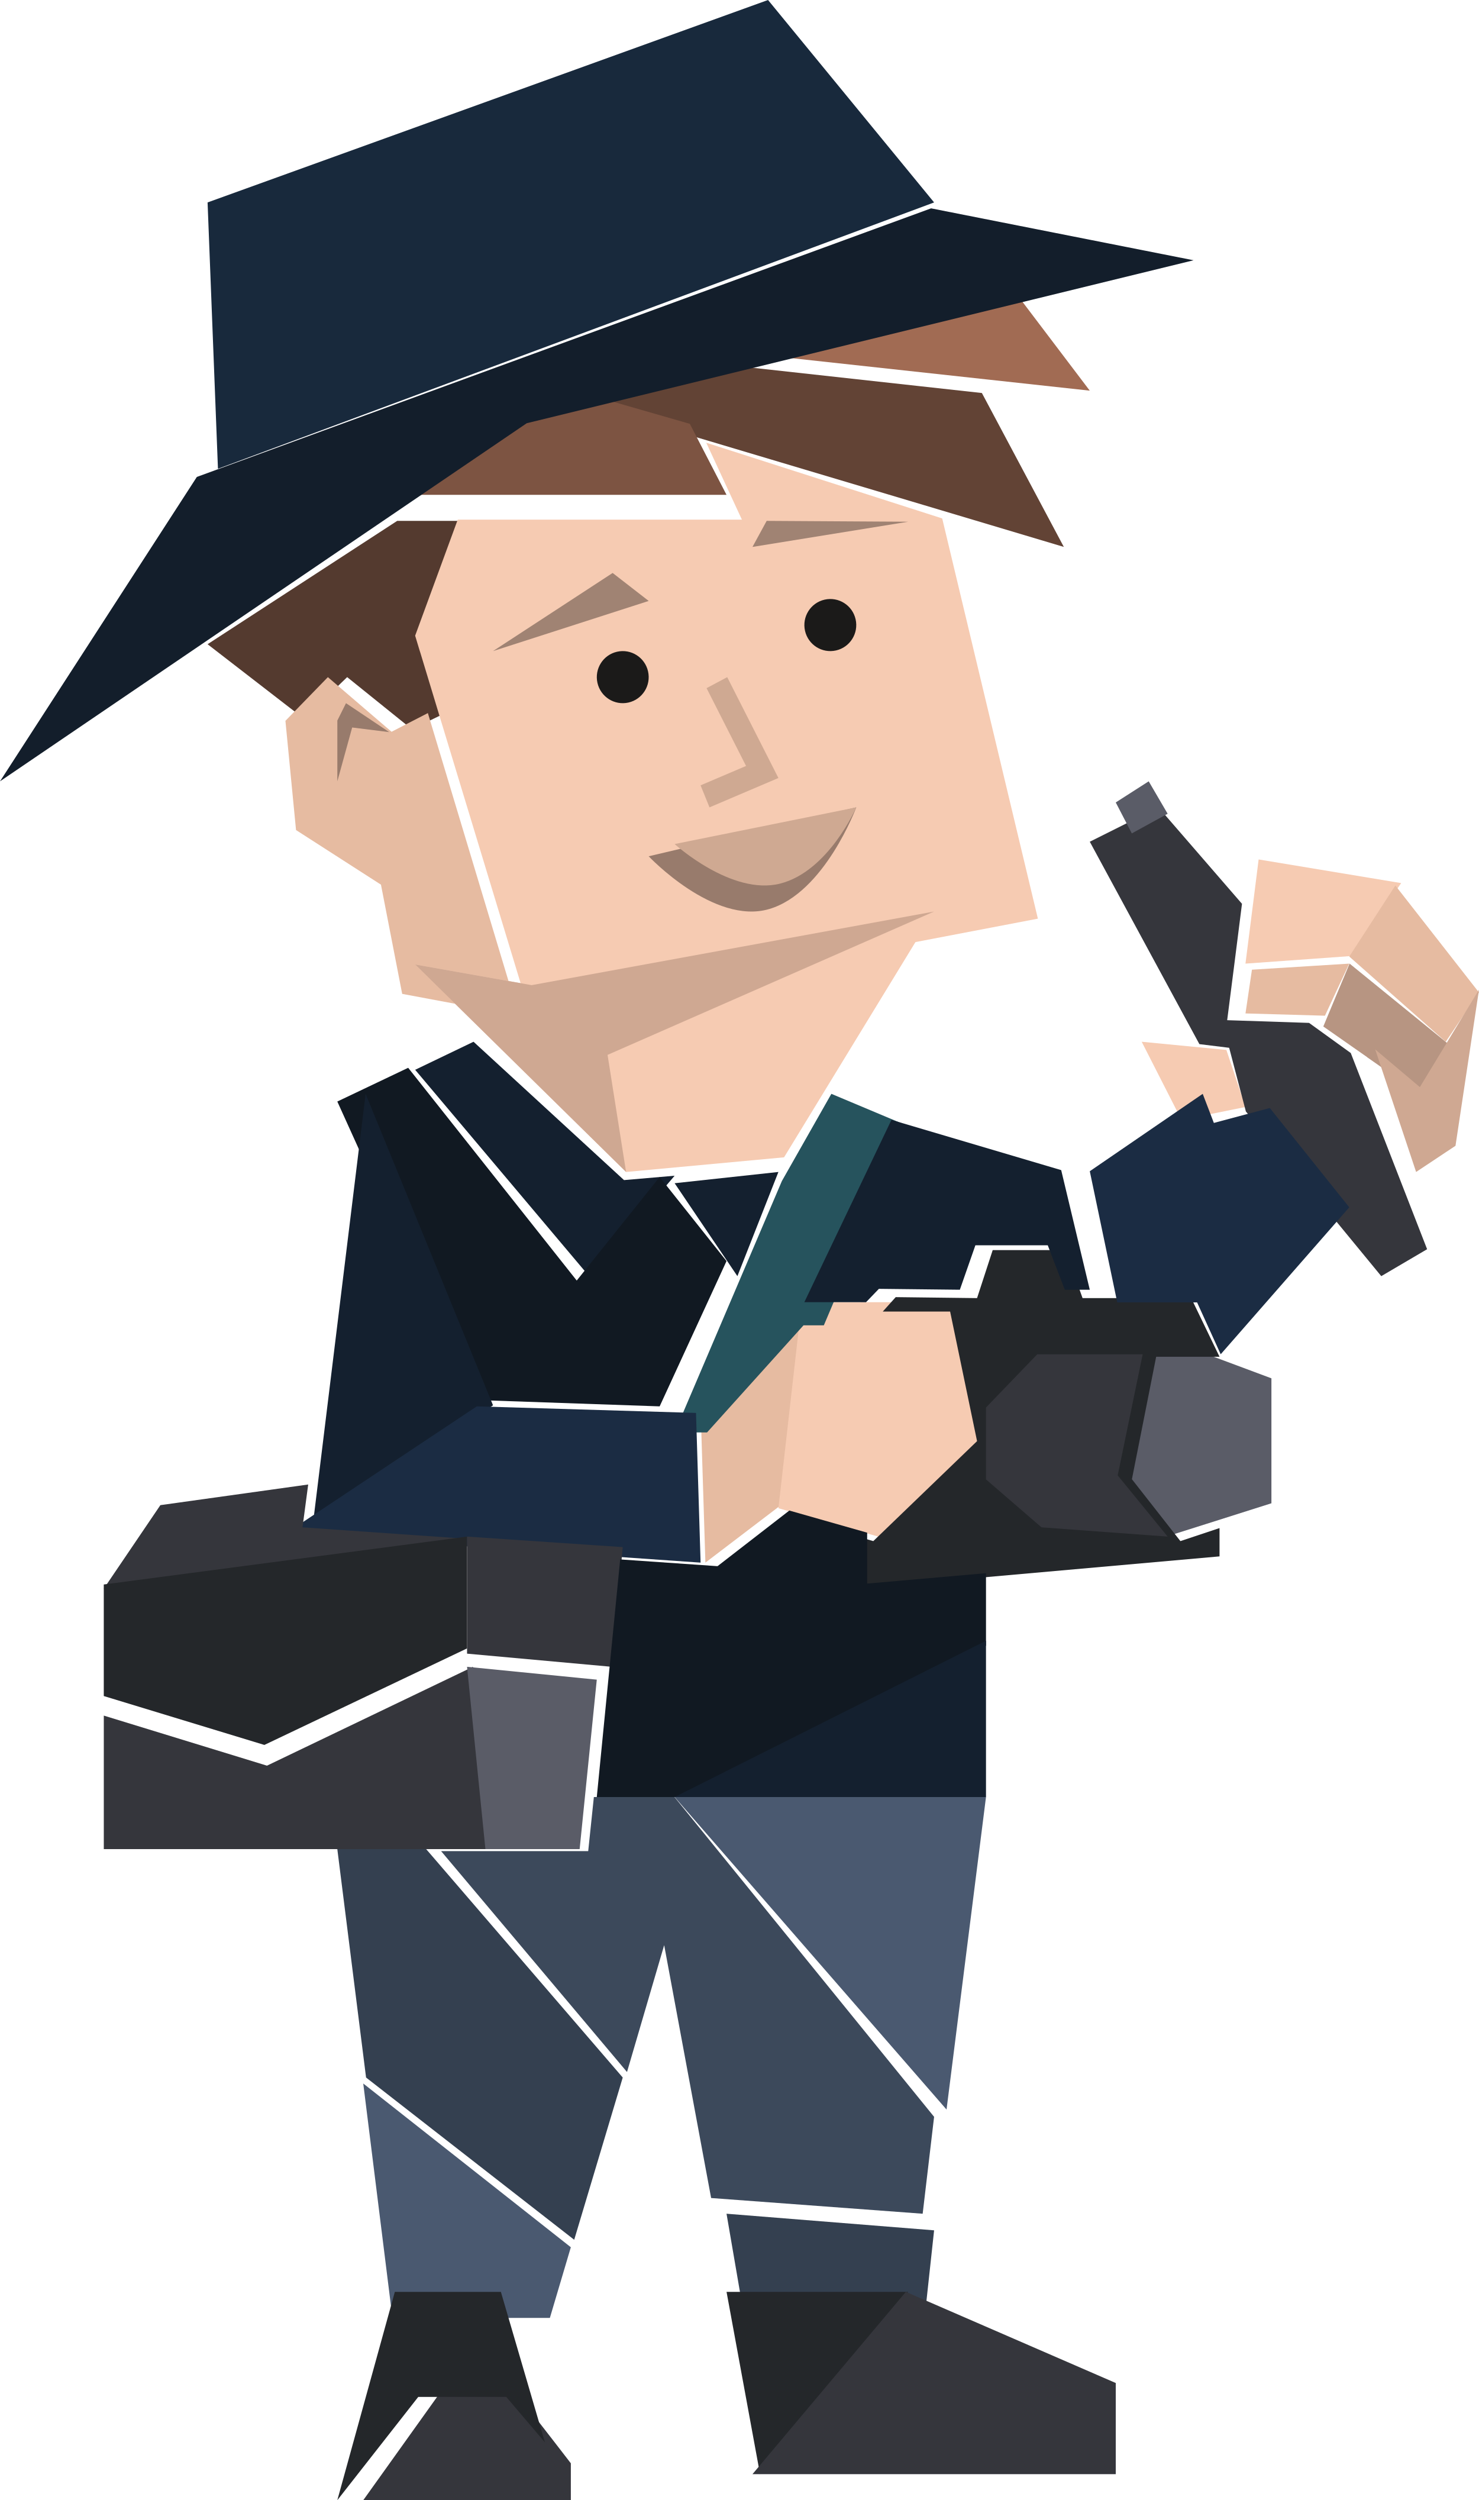
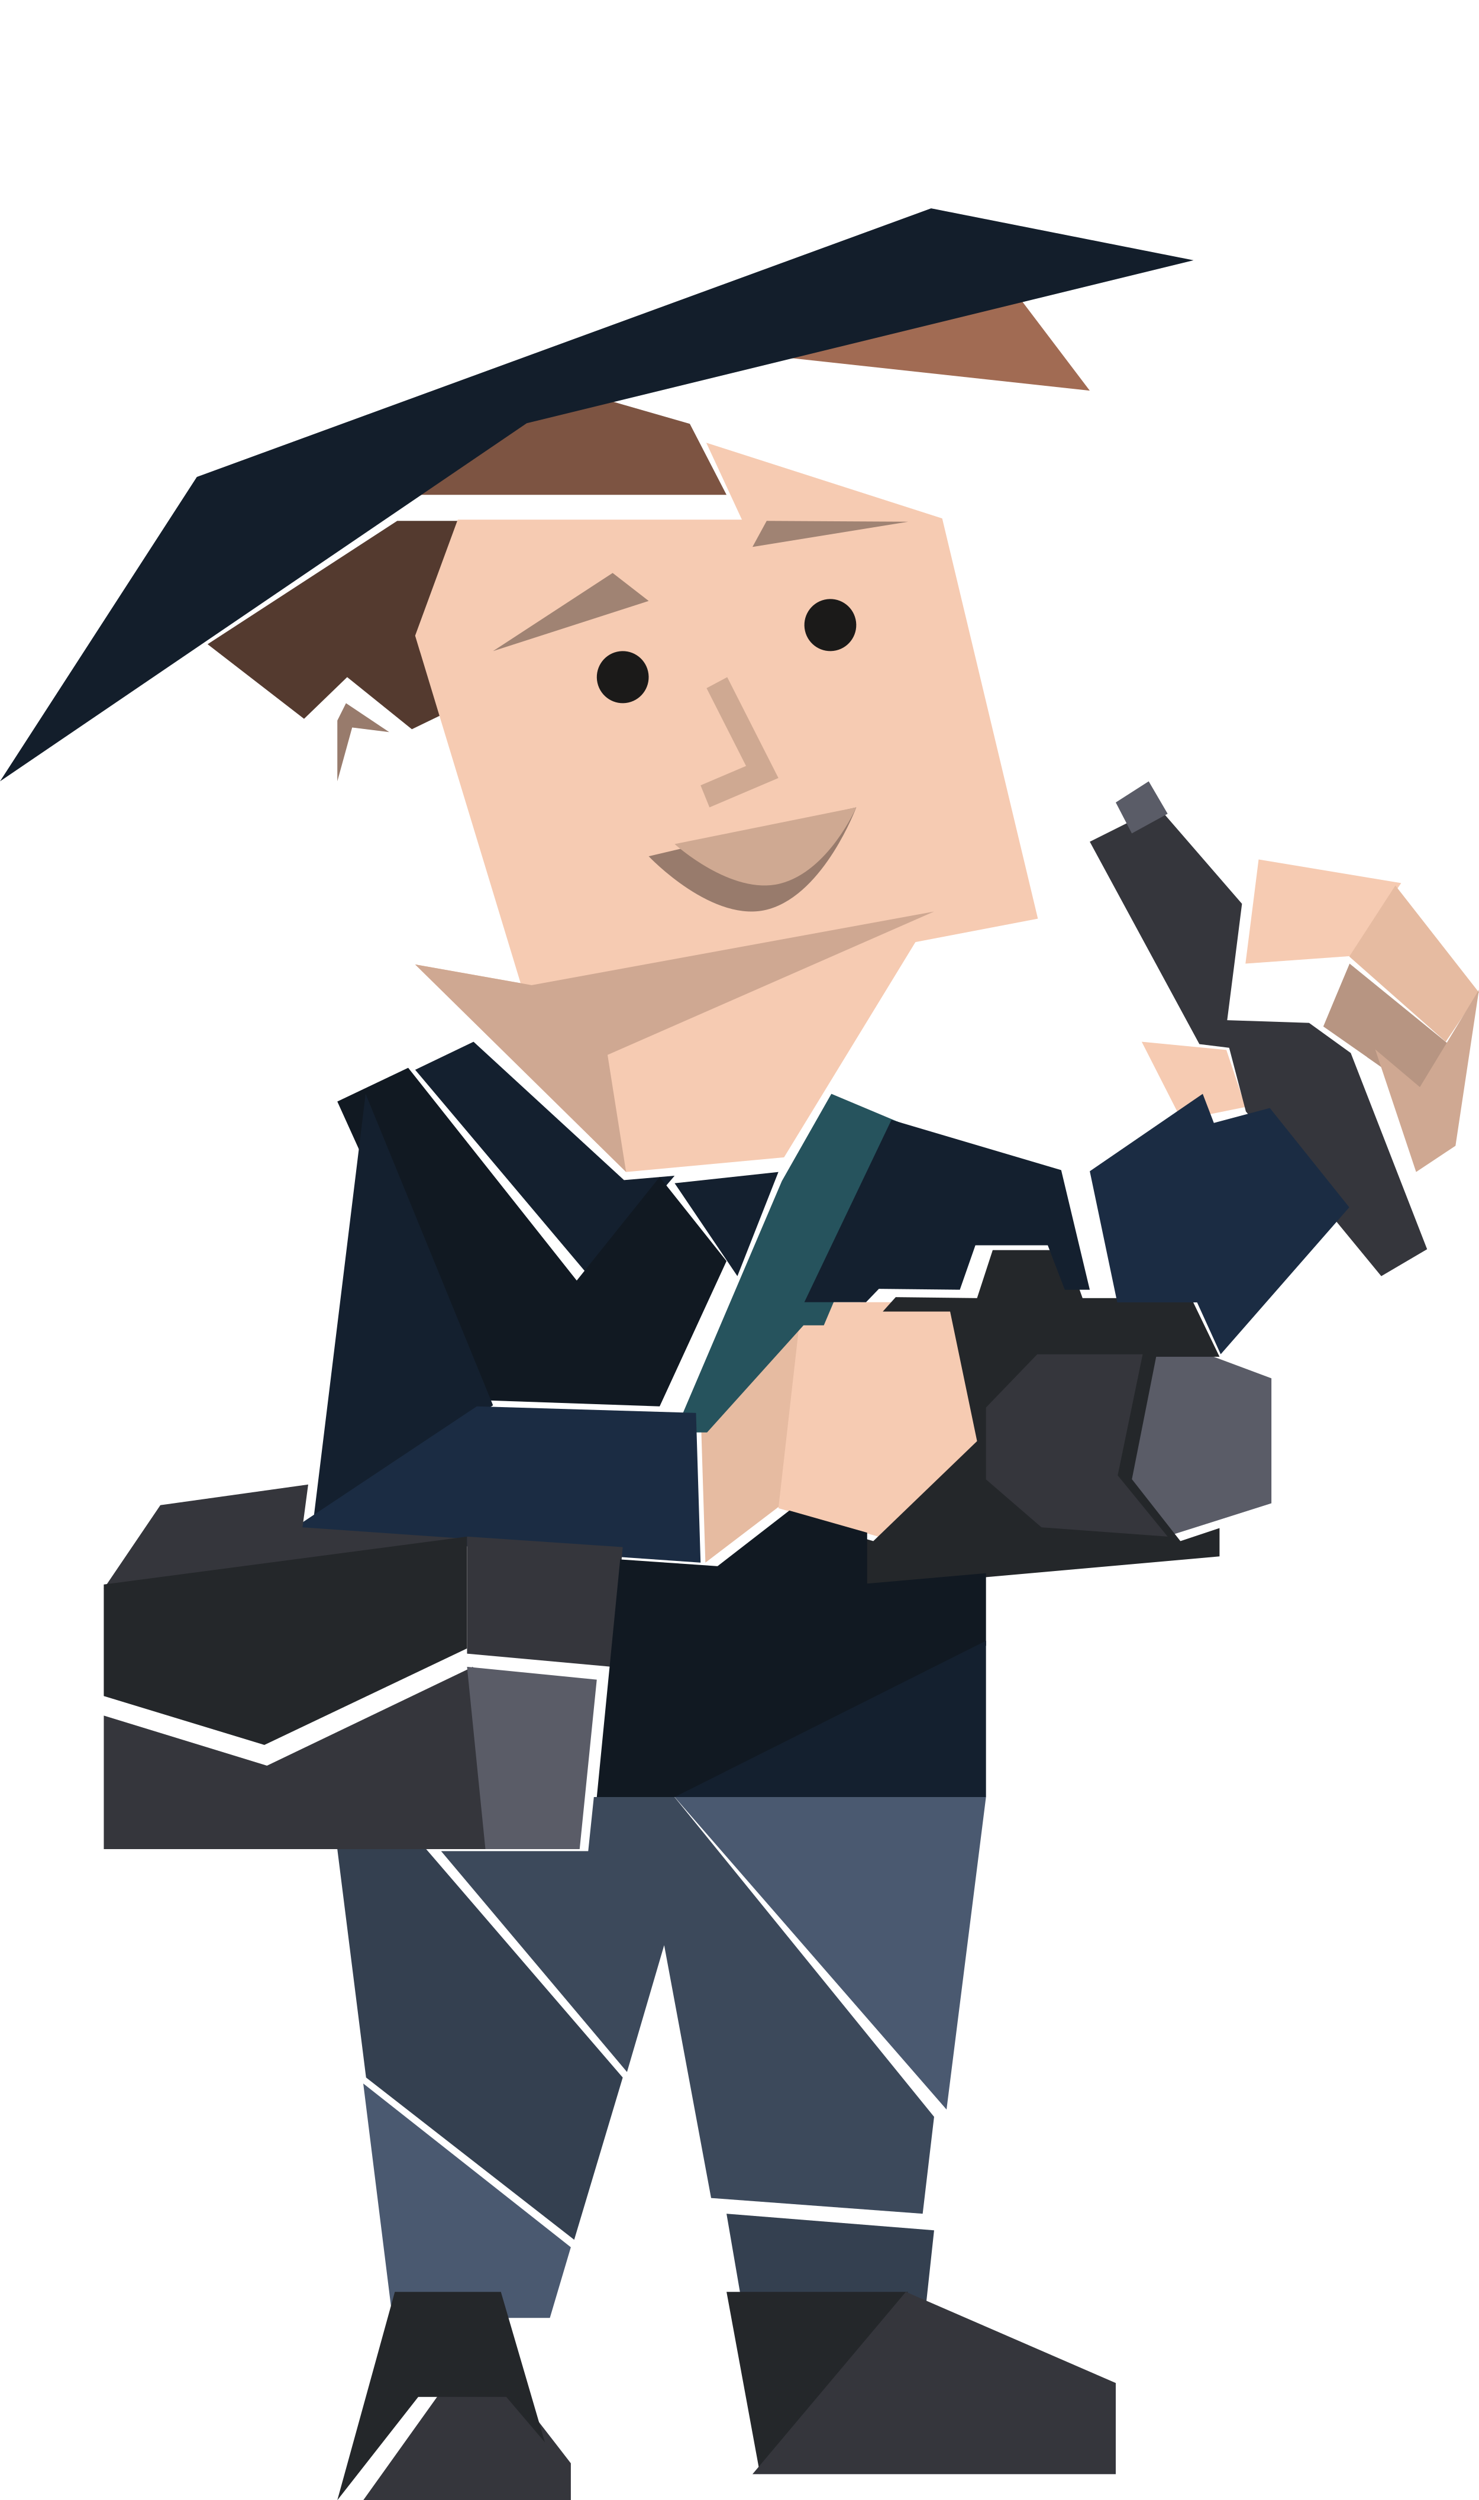
<svg xmlns="http://www.w3.org/2000/svg" width="71" height="120">
  <defs>
    <clipPath id="clip_0">
      <rect x="-225" y="-4584" width="1440" height="5424" clip-rule="evenodd" />
    </clipPath>
  </defs>
  <g clip-path="url(#clip_0)">
-     <path fill="rgb(24,41,60)" stroke="none" transform="matrix(-1 0 0 1 44.842 0)" d="M34.877 9.716L34.379 22.5L0 9.716L7.972 0L34.877 9.716" />
-   </g>
+     </g>
  <defs>
    <clipPath id="clip_1">
      <rect x="-225" y="-4584" width="1440" height="5424" clip-rule="evenodd" />
    </clipPath>
  </defs>
  <g clip-path="url(#clip_1)">
    <path fill="rgb(161,107,83)" stroke="none" transform="matrix(-1 0 0 1 52.315 13.75)" d="M17.439 3.1L4.99 4.456L0 5L3.789 0L17.356 3.081L17.366 3.081L17.439 3.1" />
  </g>
  <defs>
    <clipPath id="clip_2">
-       <rect x="-225" y="-4584" width="1440" height="5424" clip-rule="evenodd" />
-     </clipPath>
+       </clipPath>
  </defs>
  <g clip-path="url(#clip_2)">
    <path fill="rgb(98,67,53)" stroke="none" transform="matrix(-1 0 0 1 51.07 17.5)" d="M23.667 1.686L18.214 3.313L6.72 6.742L0 8.75L3.934 1.363L16.318 0L19.517 0.733L20.845 1.036L23.61 1.671L23.667 1.686" />
  </g>
  <defs>
    <clipPath id="clip_3">
      <rect x="-225" y="-4584" width="1440" height="5424" clip-rule="evenodd" />
    </clipPath>
  </defs>
  <g clip-path="url(#clip_3)">
    <path fill="rgb(84,58,47)" stroke="none" transform="matrix(-1 0 0 1 22.421 25)" d="M12.456 5.92L7.825 9.5L5.755 7.499L2.65 10L0.88 9.144L1.822 6.2L1.873 6.044L2.086 5.38L0 0L3.354 0L12.456 5.92" />
  </g>
  <defs>
    <clipPath id="clip_4">
      <rect x="-225" y="-4584" width="1440" height="5424" clip-rule="evenodd" />
    </clipPath>
  </defs>
  <g clip-path="url(#clip_4)">
    <path fill="rgb(125,84,66)" stroke="none" transform="matrix(-1 0 0 1 34.877 18.75)" d="M17.439 5L0 5L1.762 1.592L7.297 0L10.455 0.698L15.217 3.633L17.439 5" />
  </g>
  <defs>
    <clipPath id="clip_5">
      <rect x="-225" y="-4584" width="1440" height="5424" clip-rule="evenodd" />
    </clipPath>
  </defs>
  <g clip-path="url(#clip_5)">
    <path fill="rgb(246,203,178)" stroke="none" transform="matrix(-1 0 0 1 49.824 21.25)" d="M29.895 9.26L29.687 9.948L29.636 10.108L28.712 13.157L24.358 27.5L0 22.842L4.593 3.633L15.919 0L14.209 3.69L27.85 3.69L29.895 9.26" />
  </g>
  <defs>
    <clipPath id="clip_6">
-       <rect x="-225" y="-4584" width="1440" height="5424" clip-rule="evenodd" />
-     </clipPath>
+       </clipPath>
  </defs>
  <g clip-path="url(#clip_6)">
    <path fill="rgb(230,187,161)" stroke="none" transform="matrix(-1 0 0 1 24.912 32.5)" d="M11.21 2.097L10.701 7.339L6.624 9.96L5.605 15.202L0 16.25L4.372 1.725L6.115 2.622L9.172 0L11.21 2.097" />
  </g>
  <defs>
    <clipPath id="clip_7">
      <rect x="-225" y="-4584" width="1440" height="5424" clip-rule="evenodd" />
    </clipPath>
  </defs>
  <g clip-path="url(#clip_7)">
    <path fill="rgb(246,203,178)" stroke="none" transform="matrix(-1 0 0 1 44.842 43.75)" d="M24.912 2.541L14.787 12.5L7.203 11.797L0 0L19.32 3.533L24.912 2.541" />
  </g>
  <defs>
    <clipPath id="clip_8">
      <rect x="-225" y="-4584" width="1440" height="5424" clip-rule="evenodd" />
    </clipPath>
  </defs>
  <g clip-path="url(#clip_8)">
    <path fill="rgb(20,32,47)" stroke="none" transform="matrix(-1 0 0 1 32.386 50)" d="M0 6.43L4.108 11.25L12.456 1.346L9.654 0L2.43 6.64L0 6.43" />
  </g>
  <defs>
    <clipPath id="clip_9">
      <rect x="-225" y="-4584" width="1440" height="5424" clip-rule="evenodd" />
    </clipPath>
  </defs>
  <g clip-path="url(#clip_9)">
    <path fill="rgb(17,25,34)" stroke="none" transform="matrix(-1 0 0 1 34.877 51.25)" d="M15.282 0L18.684 1.619L12.2 15.939L3.21 16.25L0 9.277L3.21 5.241L7.191 10.211L15.282 0" />
  </g>
  <defs>
    <clipPath id="clip_10">
      <rect x="-225" y="-4584" width="1440" height="5424" clip-rule="evenodd" />
    </clipPath>
  </defs>
  <g clip-path="url(#clip_10)">
    <path fill="rgb(20,32,47)" stroke="none" transform="matrix(-1 0 0 1 37.368 56.25)" d="M0 0L1.969 5L4.982 0.54L0 0" />
  </g>
  <defs>
    <clipPath id="clip_11">
      <rect x="-225" y="-4584" width="1440" height="5424" clip-rule="evenodd" />
    </clipPath>
  </defs>
  <g clip-path="url(#clip_11)">
    <path fill="rgb(230,187,161)" stroke="none" transform="matrix(-1 0 0 1 38.614 62.5)" d="M4.982 5.103L0 0L1.117 9.731L4.751 12.5L4.982 5.103" />
  </g>
  <defs>
    <clipPath id="clip_12">
      <rect x="-225" y="-4584" width="1440" height="5424" clip-rule="evenodd" />
    </clipPath>
  </defs>
  <g clip-path="url(#clip_12)">
    <path fill="rgb(246,203,178)" stroke="none" transform="matrix(-1 0 0 1 47.333 62.5)" d="M9.965 9.889L6.022 11.007L5.173 11.25L0 6.35L1.343 0L8.842 0L9.965 9.889" />
  </g>
  <defs>
    <clipPath id="clip_13">
      <rect x="-225" y="-4584" width="1440" height="5424" clip-rule="evenodd" />
    </clipPath>
  </defs>
  <g clip-path="url(#clip_13)">
    <path fill="rgb(38,83,93)" stroke="none" transform="matrix(-1 0 0 1 43.597 52.5)" d="M3.687 0L0 1.549L4.048 11.11L5.024 11.11L9.654 16.25L11.21 16.25L6.062 4.184L3.687 0" />
  </g>
  <defs>
    <clipPath id="clip_14">
      <rect x="-225" y="-4584" width="1440" height="5424" clip-rule="evenodd" />
    </clipPath>
  </defs>
  <g clip-path="url(#clip_14)">
    <path fill="rgb(90,92,103)" stroke="none" transform="matrix(-1 0 0 1 61.035 65)" d="M7.474 5.813L5.049 8.75L3.093 8.132L0 7.151L0 1.154L3.093 0L6.261 0L7.474 5.813" />
  </g>
  <defs>
    <clipPath id="clip_15">
      <rect x="-225" y="-4584" width="1440" height="5424" clip-rule="evenodd" />
    </clipPath>
  </defs>
  <g clip-path="url(#clip_15)">
    <path fill="rgb(36,39,42)" stroke="none" transform="matrix(-1 0 0 1 58.544 60)" d="M17.439 13.73L17.439 16.25L0 14.7L0 13.342L1.878 13.967L4.206 10.997L3.042 5.119L0 5.119L1.36 2.304L6.575 2.304L7.398 0L10.889 0L11.64 2.304L15.545 2.257L16.166 2.949L12.933 2.949L11.64 9.169L16.621 13.967L17.439 13.73" />
  </g>
  <defs>
    <clipPath id="clip_16">
      <rect x="-225" y="-4584" width="1440" height="5424" clip-rule="evenodd" />
    </clipPath>
  </defs>
  <g clip-path="url(#clip_16)">
    <path fill="rgb(53,54,60)" stroke="none" transform="matrix(-1 0 0 1 56.053 65)" d="M8.719 2.554L8.719 6.007L6.056 8.306L0 8.75L2.397 5.813L1.198 0L6.259 0L8.719 2.554" />
  </g>
  <defs>
    <clipPath id="clip_17">
      <rect x="-225" y="-4584" width="1440" height="5424" clip-rule="evenodd" />
    </clipPath>
  </defs>
  <g clip-path="url(#clip_17)">
    <path fill="rgb(20,32,47)" stroke="none" transform="matrix(-1 0 0 1 52.315 53.75)" d="M9.521 0L1.372 2.411L0 8.152L1.199 8.152L2.017 6.019L5.491 6.019L6.237 8.152L10.123 8.109L10.74 8.75L13.702 8.749L9.521 0" />
  </g>
  <defs>
    <clipPath id="clip_18">
      <rect x="-225" y="-4584" width="1440" height="5424" clip-rule="evenodd" />
    </clipPath>
  </defs>
  <g clip-path="url(#clip_18)">
    <path fill="rgb(246,203,178)" stroke="none" transform="matrix(-1 0 0 1 59.789 50)" d="M4.982 0L3.071 3.75L0 3.132L0.022 3.06L0.916 0.393L2.511 0.239L4.982 0" />
  </g>
  <defs>
    <clipPath id="clip_19">
      <rect x="-225" y="-4584" width="1440" height="5424" clip-rule="evenodd" />
    </clipPath>
  </defs>
  <g clip-path="url(#clip_19)">
-     <path fill="rgb(230,187,161)" stroke="none" transform="matrix(-1 0 0 1 64.772 46.25)" d="M4.982 2.391L1.167 2.5L0.635 1.356L0 0L1.876 0.117L4.672 0.291L4.982 2.391" />
-   </g>
+     </g>
  <defs>
    <clipPath id="clip_20">
      <rect x="-225" y="-4584" width="1440" height="5424" clip-rule="evenodd" />
    </clipPath>
  </defs>
  <g clip-path="url(#clip_20)">
    <path fill="rgb(183,149,130)" stroke="none" transform="matrix(-1 0 0 1 69.754 46.25)" d="M6.228 3.017L4.125 4.487L4.125 4.492L1.613 6.25L0 4.041L4.966 0L5.653 1.637L6.228 3.017" />
  </g>
  <defs>
    <clipPath id="clip_21">
      <rect x="-225" y="-4584" width="1440" height="5424" clip-rule="evenodd" />
    </clipPath>
  </defs>
  <g clip-path="url(#clip_21)">
    <path fill="rgb(246,203,178)" stroke="none" transform="matrix(-1 0 0 1 67.263 41.25)" d="M7.474 5L4.431 4.782L2.389 4.635L0 1.135L6.842 0L7.061 1.745L7.474 5" />
  </g>
  <defs>
    <clipPath id="clip_22">
      <rect x="-225" y="-4584" width="1440" height="5424" clip-rule="evenodd" />
    </clipPath>
  </defs>
  <g clip-path="url(#clip_22)">
    <path fill="rgb(230,187,161)" stroke="none" transform="matrix(-1 0 0 1 71 42.5)" d="M6.228 3.41L1.598 7.5L0 5.136L4.015 0L6.228 3.41" />
  </g>
  <defs>
    <clipPath id="clip_23">
      <rect x="-225" y="-4584" width="1440" height="5424" clip-rule="evenodd" />
    </clipPath>
  </defs>
  <g clip-path="url(#clip_23)">
    <path fill="rgb(53,54,60)" stroke="none" transform="matrix(-1 0 0 1 68.509 38.75)" d="M16.193 1.65L10.932 11.364L9.502 11.54L8.7 14.596L2.201 22.5L0 21.207L3.662 11.798L3.662 11.793L5.667 10.345L9.598 10.215L9.278 7.717L8.887 4.629L12.896 0L16.193 1.65" />
  </g>
  <defs>
    <clipPath id="clip_24">
      <rect x="-225" y="-4584" width="1440" height="5424" clip-rule="evenodd" />
    </clipPath>
  </defs>
  <g clip-path="url(#clip_24)">
    <path fill="rgb(90,92,103)" stroke="none" transform="matrix(-1 0 0 1 56.053 37.5)" d="M0 1.557L0.909 0L2.491 1.014L1.72 2.5L0 1.557" />
  </g>
  <defs>
    <clipPath id="clip_25">
      <rect x="-225" y="-4584" width="1440" height="5424" clip-rule="evenodd" />
    </clipPath>
  </defs>
  <g clip-path="url(#clip_25)">
    <path fill="rgb(207,168,146)" stroke="none" transform="matrix(-1 0 0 1 71 47.5)" d="M0 0L1.128 7.493L3.019 8.75L4.982 2.868L2.839 4.677L0 0" />
  </g>
  <defs>
    <clipPath id="clip_26">
      <rect x="-225" y="-4584" width="1440" height="5424" clip-rule="evenodd" />
    </clipPath>
  </defs>
  <g clip-path="url(#clip_26)">
    <path fill="rgb(27,44,67)" stroke="none" transform="matrix(-1 0 0 1 64.772 52.5)" d="M12.456 3.714L7.035 0L6.5 1.397L3.815 0.679L0 5.446L6.172 12.5L7.305 10.01L11.138 10.01L12.456 3.714" />
  </g>
  <defs>
    <clipPath id="clip_27">
      <rect x="-225" y="-4584" width="1440" height="5424" clip-rule="evenodd" />
    </clipPath>
  </defs>
  <g clip-path="url(#clip_27)">
    <path fill="rgb(20,32,47)" stroke="none" transform="matrix(-1 0 0 1 23.667 52.5)" d="M6.115 0L8.719 21.25L0 14.947L6.115 0" />
  </g>
  <defs>
    <clipPath id="clip_28">
      <rect x="-225" y="-4584" width="1440" height="5424" clip-rule="evenodd" />
    </clipPath>
  </defs>
  <g clip-path="url(#clip_28)">
    <path fill="rgb(27,44,67)" stroke="none" transform="matrix(-1 0 0 1 33.632 67.5)" d="M0 7.5L19.93 6.113L10.745 0L0.22 0.315L0 7.5" />
  </g>
  <defs>
    <clipPath id="clip_29">
      <rect x="-225" y="-4584" width="1440" height="5424" clip-rule="evenodd" />
    </clipPath>
  </defs>
  <g clip-path="url(#clip_29)">
    <path fill="rgb(53,54,60)" stroke="none" transform="matrix(-1 0 0 1 22.421 71.25)" d="M7.626 0L14.722 0.991L17.439 5L0 2.607L7.899 2.056L7.626 0" />
  </g>
  <defs>
    <clipPath id="clip_30">
      <rect x="-225" y="-4584" width="1440" height="5424" clip-rule="evenodd" />
    </clipPath>
  </defs>
  <g clip-path="url(#clip_30)">
    <path fill="rgb(36,39,42)" stroke="none" transform="matrix(-1 0 0 1 22.421 73.75)" d="M17.439 2.299L17.439 7.653L9.73 10L0 5.367L0 0L17.439 2.299" />
  </g>
  <defs>
    <clipPath id="clip_31">
      <rect x="-225" y="-4584" width="1440" height="5424" clip-rule="evenodd" />
    </clipPath>
  </defs>
  <g clip-path="url(#clip_31)">
    <path fill="rgb(53,54,60)" stroke="none" transform="matrix(-1 0 0 1 29.895 73.75)" d="M7.474 5.619L0.525 6.25L0 0.506L7.474 0L7.474 5.619" />
  </g>
  <defs>
    <clipPath id="clip_32">
      <rect x="-225" y="-4584" width="1440" height="5424" clip-rule="evenodd" />
    </clipPath>
  </defs>
  <g clip-path="url(#clip_32)">
    <path fill="rgb(53,54,60)" stroke="none" transform="matrix(-1 0 0 1 23.667 80)" d="M18.684 2.342L18.684 8.75L0 8.75L0.962 0L10.851 4.745L18.684 2.342" />
  </g>
  <defs>
    <clipPath id="clip_33">
      <rect x="-225" y="-4584" width="1440" height="5424" clip-rule="evenodd" />
    </clipPath>
  </defs>
  <g clip-path="url(#clip_33)">
    <path fill="rgb(90,92,103)" stroke="none" transform="matrix(-1 0 0 1 28.649 80)" d="M0 0.617L0.823 8.75L5.347 8.75L6.228 0L0 0.617" />
  </g>
  <defs>
    <clipPath id="clip_34">
      <rect x="-225" y="-4584" width="1440" height="5424" clip-rule="evenodd" />
    </clipPath>
  </defs>
  <g clip-path="url(#clip_34)">
    <path fill="rgb(17,25,34)" stroke="none" transform="matrix(-1 0 0 1 47.333 72.5)" d="M0 3.006L0 6.488L14.698 13.75L18.684 13.75L17.561 2.346L12.888 2.67L9.441 0L5.705 1.062L5.705 3.506L0 3.006" />
  </g>
  <defs>
    <clipPath id="clip_35">
      <rect x="-225" y="-4584" width="1440" height="5424" clip-rule="evenodd" />
    </clipPath>
  </defs>
  <g clip-path="url(#clip_35)">
    <path fill="rgb(20,32,47)" stroke="none" transform="matrix(-1 0 0 1 47.333 78.75)" d="M0 0L0 7.5L14.947 7.5C14.947 7.5 3.737 1.875 0 0" />
  </g>
  <defs>
    <clipPath id="clip_36">
      <rect x="-225" y="-4584" width="1440" height="5424" clip-rule="evenodd" />
    </clipPath>
  </defs>
  <g clip-path="url(#clip_36)">
    <path fill="rgb(74,89,112)" stroke="none" transform="matrix(-1 0 0 1 47.333 86.25)" d="M14.947 0L1.894 15L0 0L14.947 0" />
  </g>
  <defs>
    <clipPath id="clip_37">
      <rect x="-225" y="-4584" width="1440" height="5424" clip-rule="evenodd" />
    </clipPath>
  </defs>
  <g clip-path="url(#clip_37)">
    <path fill="rgb(60,73,91)" stroke="none" transform="matrix(-1 0 0 1 44.842 86.25)" d="M23.667 2.596L14.742 13.198L12.958 7.11L10.704 19.246L0.549 20L0 15.349L12.463 0L16.333 0L16.605 2.596L23.667 2.596" />
  </g>
  <defs>
    <clipPath id="clip_38">
      <rect x="-225" y="-4584" width="1440" height="5424" clip-rule="evenodd" />
    </clipPath>
  </defs>
  <g clip-path="url(#clip_38)">
    <path fill="rgb(52,64,80)" stroke="none" transform="matrix(-1 0 0 1 44.842 106.25)" d="M9.965 0L9.106 5L0.456 5L0 0.797L9.965 0" />
  </g>
  <defs>
    <clipPath id="clip_39">
      <rect x="-225" y="-4584" width="1440" height="5424" clip-rule="evenodd" />
    </clipPath>
  </defs>
  <g clip-path="url(#clip_39)">
    <path fill="rgb(52,64,80)" stroke="none" transform="matrix(-1 0 0 1 29.895 88.75)" d="M13.702 0L12.322 10.963L2.33 18.75L0 10.963L9.437 0L13.702 0" />
  </g>
  <defs>
    <clipPath id="clip_40">
      <rect x="-225" y="-4584" width="1440" height="5424" clip-rule="evenodd" />
    </clipPath>
  </defs>
  <g clip-path="url(#clip_40)">
    <path fill="rgb(74,89,112)" stroke="none" transform="matrix(-1 0 0 1 27.403 100)" d="M9.965 0L8.563 11.25L1.006 11.25L0 7.859L9.965 0" />
  </g>
  <defs>
    <clipPath id="clip_41">
      <rect x="-225" y="-4584" width="1440" height="5424" clip-rule="evenodd" />
    </clipPath>
  </defs>
  <g clip-path="url(#clip_41)">
    <path fill="rgb(53,54,60)" stroke="none" transform="matrix(-1 0 0 1 27.403 115)" d="M9.965 5L0 5L0 3.228L0.796 2.197L2.502 0L6.391 0L9.965 5" />
  </g>
  <defs>
    <clipPath id="clip_42">
      <rect x="-225" y="-4584" width="1440" height="5424" clip-rule="evenodd" />
    </clipPath>
  </defs>
  <g clip-path="url(#clip_42)">
    <path fill="rgb(36,39,42)" stroke="none" transform="matrix(-1 0 0 1 26.158 110)" d="M9.965 10L6.08 5.043L1.854 5.043L0 7.222L2.113 0L7.204 0L9.965 10" />
  </g>
  <defs>
    <clipPath id="clip_43">
      <rect x="-225" y="-4584" width="1440" height="5424" clip-rule="evenodd" />
    </clipPath>
  </defs>
  <g clip-path="url(#clip_43)">
    <path fill="rgb(36,39,42)" stroke="none" transform="matrix(-1 0 0 1 43.597 110)" d="M8.719 0L7.111 8.75L0 0L8.719 0" />
  </g>
  <defs>
    <clipPath id="clip_44">
      <rect x="-225" y="-4584" width="1440" height="5424" clip-rule="evenodd" />
    </clipPath>
  </defs>
  <g clip-path="url(#clip_44)">
    <path fill="rgb(53,54,60)" stroke="none" transform="matrix(-1 0 0 1 53.562 110)" d="M17.439 8.75L0 8.75L0 4.375L10.076 0L17.439 8.75" />
  </g>
  <defs>
    <clipPath id="clip_45">
      <rect x="-225" y="-4584" width="1440" height="5424" clip-rule="evenodd" />
    </clipPath>
  </defs>
  <g clip-path="url(#clip_45)">
    <path fill="rgb(19,30,43)" stroke="none" transform="matrix(-1 0 0 1 57.298 10)" d="M12.6 0L47.848 12.891L57.298 27.5L32.012 10.313L0 2.492L12.6 0" />
  </g>
  <defs>
    <clipPath id="clip_46">
      <rect x="-225" y="-4584" width="1440" height="5424" clip-rule="evenodd" />
    </clipPath>
  </defs>
  <g clip-path="url(#clip_46)">
    <path fill="rgb(207,168,146)" stroke="none" transform="matrix(-1 0 0 1 44.842 43.75)" d="M0 0L15.676 6.88L14.787 12.5L24.912 2.541L19.32 3.533L0 0" />
  </g>
  <defs>
    <clipPath id="clip_47">
      <rect x="-225" y="-4584" width="1440" height="5424" clip-rule="evenodd" />
    </clipPath>
  </defs>
  <g clip-path="url(#clip_47)">
    <path fill="rgb(27,26,25)" stroke="none" transform="matrix(-1 0 0 1 41.105 28.75)" d="M0.031 0.974C0.182 0.301 0.849 -0.121 1.52 0.031C2.191 0.183 2.612 0.852 2.46 1.526C2.308 2.199 1.642 2.621 0.971 2.469C0.3 2.317 -0.121 1.648 0.031 0.974" />
  </g>
  <defs>
    <clipPath id="clip_48">
      <rect x="-225" y="-4584" width="1440" height="5424" clip-rule="evenodd" />
    </clipPath>
  </defs>
  <g clip-path="url(#clip_48)">
    <path fill="rgb(27,26,25)" stroke="none" transform="matrix(-1 0 0 1 31.141 31.25)" d="M0.031 0.974C0.183 0.301 0.849 -0.121 1.52 0.031C2.191 0.183 2.612 0.852 2.46 1.526C2.308 2.199 1.642 2.621 0.971 2.469C0.3 2.317 -0.121 1.648 0.031 0.974" />
  </g>
  <defs>
    <clipPath id="clip_49">
      <rect x="-225" y="-4584" width="1440" height="5424" clip-rule="evenodd" />
    </clipPath>
  </defs>
  <g clip-path="url(#clip_49)">
    <path fill="rgb(160,131,115)" stroke="none" transform="matrix(-1 0 0 1 31.141 27.5)" d="M7.474 3.75L1.731 0L0 1.343L7.474 3.75" />
  </g>
  <defs>
    <clipPath id="clip_50">
      <rect x="-225" y="-4584" width="1440" height="5424" clip-rule="evenodd" />
    </clipPath>
  </defs>
  <g clip-path="url(#clip_50)">
    <path fill="rgb(207,169,146)" stroke="none" transform="matrix(-1 0 0 1 37.368 32.5)" d="M3.308 6.25L0 4.841L2.458 0L3.449 0.528L1.553 4.263L3.737 5.193L3.308 6.25" />
  </g>
  <defs>
    <clipPath id="clip_51">
      <rect x="-225" y="-4584" width="1440" height="5424" clip-rule="evenodd" />
    </clipPath>
  </defs>
  <g clip-path="url(#clip_51)">
    <path fill="rgb(152,123,108)" stroke="none" transform="matrix(-1 0 0 1 41.105 38.75)" d="M0 0L9.965 2.348C9.965 2.348 6.84 5.664 4.179 4.88C1.517 4.096 0 0 0 0" />
  </g>
  <defs>
    <clipPath id="clip_52">
      <rect x="-225" y="-4584" width="1440" height="5424" clip-rule="evenodd" />
    </clipPath>
  </defs>
  <g clip-path="url(#clip_52)">
    <path fill="rgb(207,169,146)" stroke="none" transform="matrix(-1 0 0 1 41.105 38.75)" d="M0 0L8.719 1.761C8.719 1.761 5.985 4.248 3.657 3.66C1.328 3.072 0 0 0 0L0 0Z" />
  </g>
  <defs>
    <clipPath id="clip_53">
      <rect x="-225" y="-4584" width="1440" height="5424" clip-rule="evenodd" />
    </clipPath>
  </defs>
  <g clip-path="url(#clip_53)">
    <path fill="rgb(160,131,115)" stroke="none" transform="matrix(-1 0 0 1 43.597 25)" d="M7.474 1.25L6.793 0L0 0.041L7.474 1.25" />
  </g>
  <defs>
    <clipPath id="clip_54">
      <rect x="-225" y="-4584" width="1440" height="5424" clip-rule="evenodd" />
    </clipPath>
  </defs>
  <g clip-path="url(#clip_54)">
    <path fill="rgb(152,123,108)" stroke="none" transform="matrix(-1 0 0 1 18.685 33.75)" d="M0 1.389L2.075 0L2.491 0.833L2.491 3.75L1.779 1.167L0 1.389" />
  </g>
</svg>